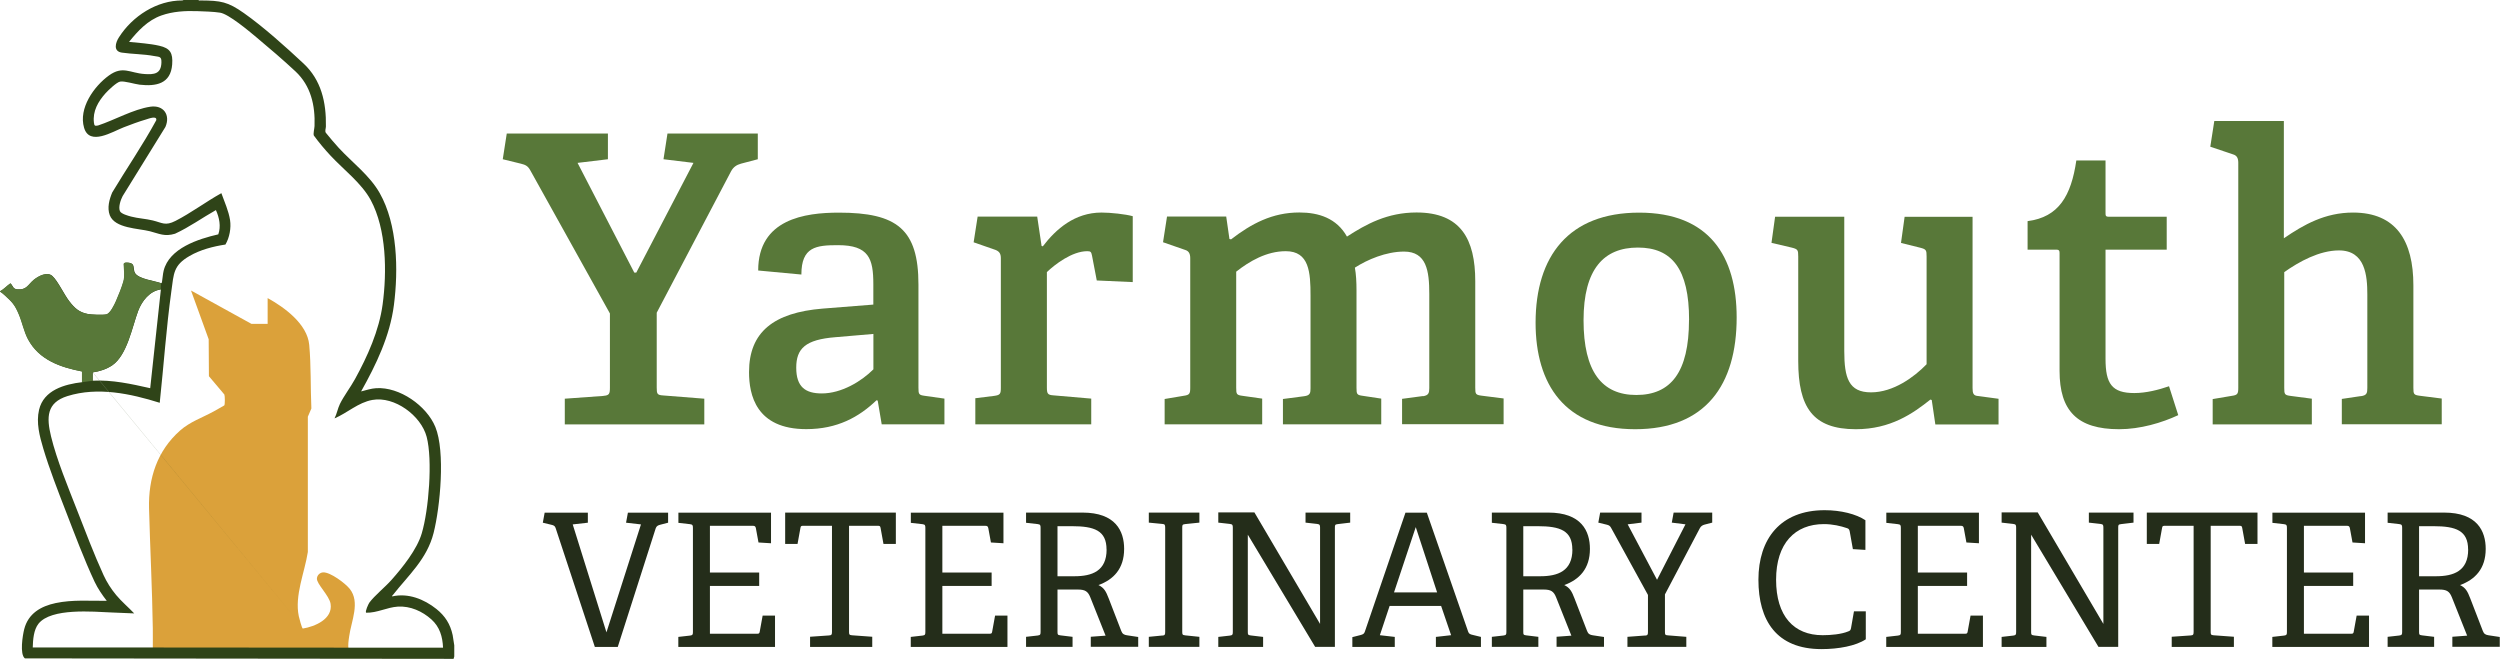
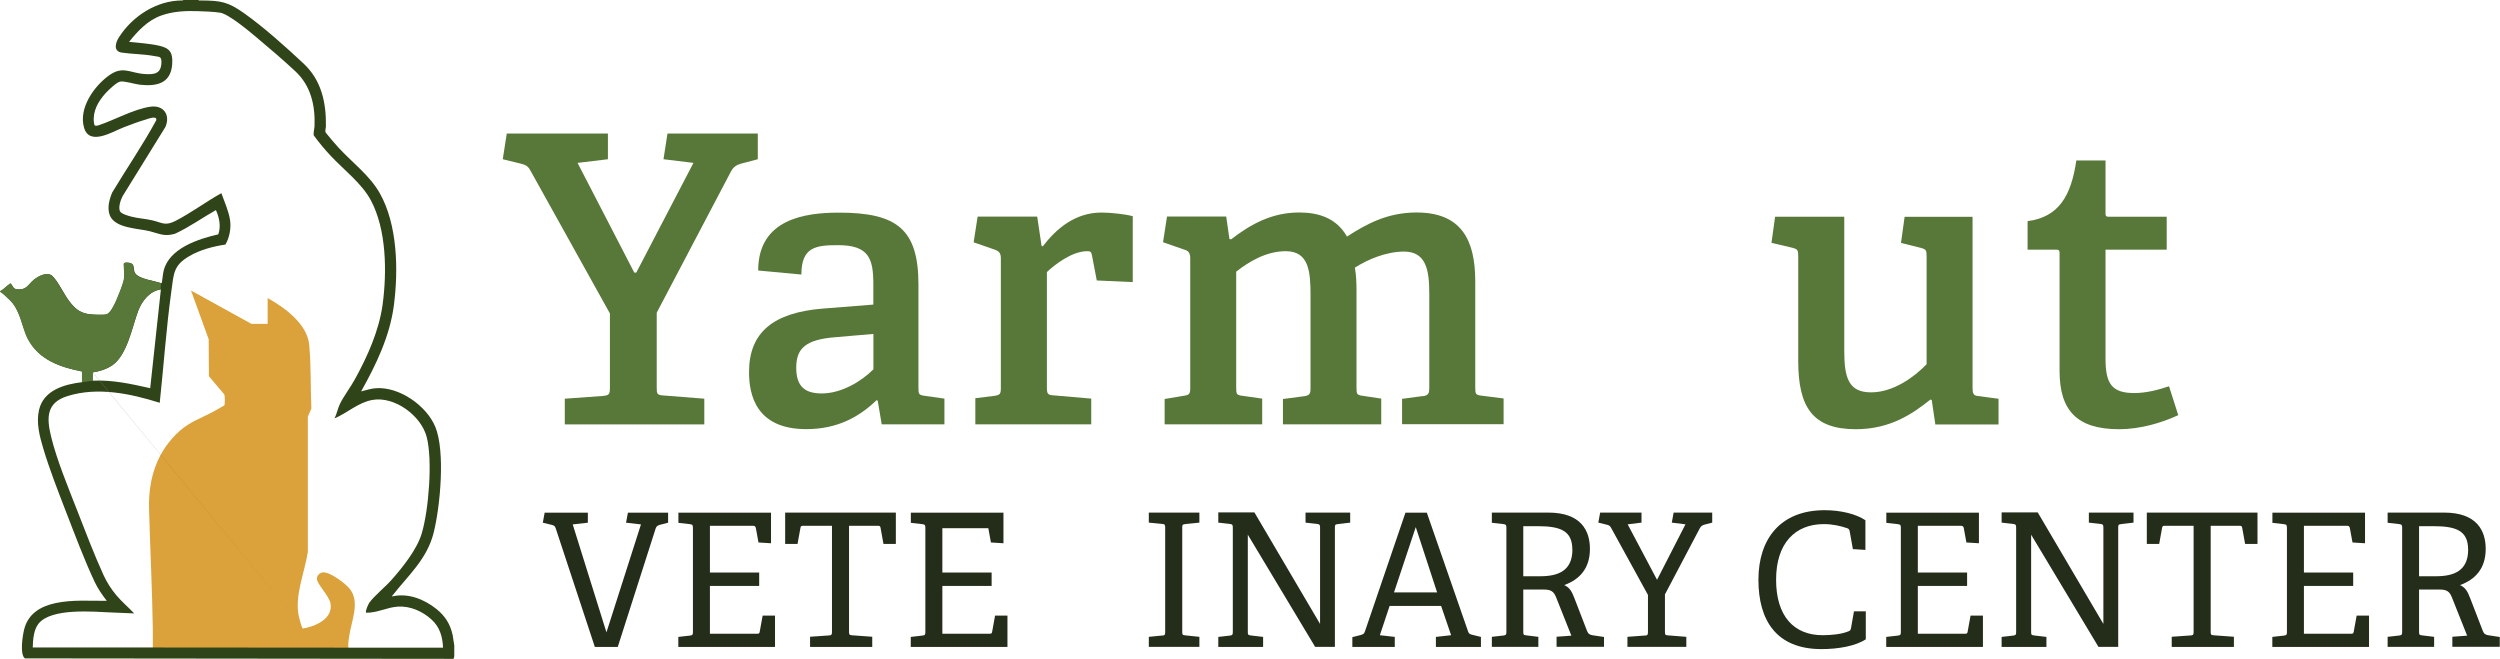
<svg xmlns="http://www.w3.org/2000/svg" width="277" height="73" viewBox="0 0 277 73" fill="none">
  <g clip-path="url(#clip0_4456_780)">
    <path d="M66.872 43.858C67.493 43.815 67.579 43.636 67.579 42.968V34.732L58.764 18.886C58.5 18.398 58.236 18.261 57.699 18.132L55.706 17.644L56.149 14.793H67.357V17.644L63.993 18.047L70.278 30.203H70.5L76.836 18.047L73.515 17.644L73.957 14.793H83.964V17.644L82.108 18.132C81.622 18.269 81.265 18.492 81.001 18.98L72.765 34.647V42.925C72.765 43.636 72.808 43.773 73.472 43.815L78.037 44.175V47.026H62.579V44.175L66.872 43.867V43.858Z" fill="#587839" />
    <path d="M97.122 44.346C95.172 46.213 92.779 47.548 89.33 47.548C83.751 47.548 82.993 43.721 82.993 41.23C82.993 36.778 85.736 34.638 91.144 34.193L96.765 33.748V31.479C96.765 28.671 96.279 27.164 92.864 27.164C90.428 27.164 88.793 27.344 88.793 30.418L84.007 29.972C84.007 24.271 89.185 23.56 92.949 23.56C99.371 23.56 101.764 25.384 101.764 31.53V42.968C101.764 43.678 101.807 43.773 102.471 43.858L104.643 44.166V47.017H97.693L97.25 44.389L97.114 44.346H97.122ZM88.223 40.742C88.223 42.882 89.245 43.593 91.059 43.593C93.23 43.593 95.445 42.257 96.773 40.922V37.001L92.566 37.361C89.245 37.626 88.223 38.61 88.223 40.742Z" fill="#587839" />
    <path d="M110.187 43.858C110.808 43.773 110.894 43.636 110.894 42.968V28.628C110.894 28.14 110.757 27.875 110.315 27.695L107.879 26.847L108.322 23.997H114.922L115.407 27.25L115.544 27.293C117.008 25.375 119.087 23.551 122.05 23.551C123.072 23.551 124.707 23.731 125.508 23.954V31.256L121.522 31.076L120.994 28.32C120.909 27.918 120.858 27.832 120.466 27.832C118.78 27.832 116.881 29.304 115.995 30.143V42.916C115.995 43.627 116.08 43.764 116.744 43.807L120.909 44.166V47.017H108.066V44.124L110.195 43.858H110.187Z" fill="#587839" />
    <path d="M157.658 43.901C158.28 43.815 158.365 43.541 158.365 43.011V32.549C158.365 30.015 158.058 27.875 155.571 27.875C153.578 27.875 151.5 28.765 150.121 29.655C150.257 30.409 150.3 31.256 150.3 32.147V42.968C150.3 43.678 150.342 43.773 151.006 43.858L153.042 44.166V47.017H142.149V44.209L144.5 43.901C145.164 43.815 145.207 43.541 145.207 43.011V32.772C145.207 30.186 145.07 27.832 142.464 27.832C140.335 27.832 138.436 28.945 136.971 30.101V42.968C136.971 43.678 137.014 43.773 137.678 43.858L139.85 44.166V47.017H129.042V44.209L131.172 43.85C131.793 43.764 131.878 43.627 131.878 42.959V28.619C131.878 28.132 131.742 27.815 131.299 27.686L128.864 26.839L129.306 23.988H135.864L136.222 26.479L136.401 26.522C138.658 24.784 140.966 23.543 143.972 23.543C146.101 23.543 148.094 24.168 149.244 26.214C151.373 24.836 153.715 23.543 156.951 23.543C161.865 23.543 163.458 26.522 163.458 31.154V42.951C163.458 43.661 163.5 43.755 164.165 43.841L166.6 44.149V47H155.35V44.192L157.649 43.884L157.658 43.901Z" fill="#587839" />
-     <path d="M170.143 35.76C170.143 28.371 173.822 23.56 181.615 23.56C189.407 23.56 192.422 28.414 192.422 35.177C192.422 42.66 188.965 47.557 181.172 47.557C173.379 47.557 170.143 42.574 170.143 35.76ZM187.151 35.443C187.151 29.793 185.243 27.43 181.479 27.43C177.714 27.43 175.457 29.793 175.457 35.486C175.457 41.179 177.493 43.764 181.3 43.764C185.107 43.764 187.142 41.273 187.142 35.443H187.151Z" fill="#587839" />
    <path d="M213.901 44.261C211.951 45.819 209.472 47.557 205.623 47.557C200.837 47.557 199.244 45.108 199.244 39.989V28.414C199.244 27.704 199.201 27.609 198.537 27.438L196.28 26.907L196.681 24.014H204.345V38.884C204.345 41.864 204.831 43.473 207.309 43.473C209.787 43.473 212.095 41.778 213.467 40.357V28.423C213.467 27.712 213.424 27.618 212.76 27.447L210.631 26.916L211.031 24.022H218.56V42.985C218.56 43.567 218.645 43.833 219.139 43.875L221.438 44.184V47.034H214.437L214.037 44.321L213.901 44.278V44.261Z" fill="#587839" />
    <path d="M234.801 47.557C230.151 47.557 228.2 45.511 228.2 41.102V28.106C228.2 27.84 228.2 27.661 227.843 27.661H224.657V24.502C228.115 24.056 229.486 21.694 230.057 17.781H233.293V23.569C233.293 23.877 233.293 24.014 233.651 24.014H240.072V27.661H233.293V39.766C233.293 42.523 234 43.55 236.478 43.55C237.807 43.55 239.178 43.19 240.328 42.797L241.35 45.998C239.536 46.846 237.143 47.557 234.792 47.557H234.801Z" fill="#587839" />
-     <path d="M261.551 43.901C262.258 43.815 262.3 43.541 262.3 42.968V32.643C262.3 30.554 262.079 27.746 259.158 27.746C256.986 27.746 254.729 28.996 253.094 30.152V42.977C253.094 43.687 253.137 43.781 253.801 43.867L256.151 44.175V47.026H245.165V44.218L247.294 43.858C247.916 43.773 248.001 43.636 248.001 42.968V18.038C248.001 17.55 247.865 17.233 247.422 17.105L244.901 16.257L245.344 13.407H253.051V26.402C255.266 24.887 257.616 23.552 260.716 23.552C265.503 23.552 267.402 26.71 267.402 31.607V42.959C267.402 43.67 267.444 43.764 268.109 43.85L270.544 44.158V47.009H259.473V44.201L261.551 43.892V43.901Z" fill="#587839" />
    <path d="M61.063 58.138L60.144 57.915L60.348 56.803H65.134V57.915L63.457 58.104L67.195 70.064L71.019 58.104L69.367 57.915L69.572 56.803H74.026V57.915L73.165 58.138C72.918 58.198 72.74 58.284 72.654 58.532L68.447 71.682H65.909L61.557 58.489C61.472 58.241 61.31 58.198 61.063 58.138Z" fill="#242D1A" />
    <path d="M76.453 70.423C76.742 70.38 76.776 70.32 76.776 70.012V58.489C76.776 58.181 76.734 58.121 76.453 58.078L75.167 57.932V56.803H85.429V60.193L84.041 60.107L83.751 58.523C83.709 58.318 83.632 58.258 83.402 58.258H78.659V63.437H84.118V64.918H78.659V70.218H83.854C84.075 70.218 84.143 70.201 84.177 69.995L84.501 68.206H85.872V71.682H75.158V70.569L76.444 70.423H76.453Z" fill="#242D1A" />
    <path d="M91.859 70.406C92.149 70.389 92.183 70.303 92.183 69.995V58.258H89.015C88.793 58.258 88.725 58.275 88.691 58.48L88.367 60.27H86.996V56.794H99.26V60.27H97.889L97.565 58.48C97.523 58.275 97.463 58.258 97.242 58.258H94.073V69.995C94.073 70.286 94.091 70.363 94.397 70.389L96.645 70.552V71.682H89.756V70.552L91.859 70.406Z" fill="#242D1A" />
-     <path d="M102.207 70.423C102.496 70.38 102.53 70.32 102.53 70.012V58.489C102.53 58.181 102.488 58.121 102.207 58.078L100.921 57.932V56.803H111.183V60.193L109.795 60.107L109.505 58.523C109.463 58.318 109.386 58.258 109.156 58.258H104.413V63.437H109.872V64.918H104.413V70.218H109.608C109.829 70.218 109.897 70.201 109.931 69.995L110.255 68.206H111.626V71.682H100.912V70.569L102.198 70.423H102.207Z" fill="#242D1A" />
-     <path d="M122.502 70.44L120.807 66.185C120.543 65.526 120.236 65.321 119.419 65.321H117.17V69.987C117.17 70.312 117.187 70.355 117.494 70.397L118.839 70.56V71.673H113.687V70.56L114.973 70.415C115.263 70.372 115.297 70.312 115.297 70.004V58.48C115.297 58.172 115.254 58.112 114.973 58.069L113.687 57.924V56.794H119.938C123.617 56.794 124.554 58.849 124.554 60.818C124.554 63.018 123.37 64.225 121.71 64.824C122.34 65.132 122.544 65.526 122.851 66.322L124.239 69.918C124.358 70.243 124.563 70.346 124.869 70.389L126.113 70.577V71.665H120.858V70.552L122.476 70.432L122.502 70.44ZM122.604 60.886C122.604 58.789 121.258 58.301 118.763 58.301H117.17V63.848H119.052C120.994 63.848 122.612 63.275 122.612 60.886H122.604Z" fill="#242D1A" />
+     <path d="M102.207 70.423C102.496 70.38 102.53 70.32 102.53 70.012V58.489C102.53 58.181 102.488 58.121 102.207 58.078L100.921 57.932V56.803H111.183V60.193L109.795 60.107L109.505 58.523H104.413V63.437H109.872V64.918H104.413V70.218H109.608C109.829 70.218 109.897 70.201 109.931 69.995L110.255 68.206H111.626V71.682H100.912V70.569L102.198 70.423H102.207Z" fill="#242D1A" />
    <path d="M128.778 70.423C129.068 70.406 129.102 70.32 129.102 70.012V58.463C129.102 58.155 129.059 58.069 128.778 58.052L127.288 57.907V56.794H132.892V57.907L131.316 58.069C131.01 58.112 130.993 58.155 130.993 58.463V69.987C130.993 70.312 131.01 70.355 131.316 70.397L132.892 70.56V71.673H127.288V70.56L128.778 70.415V70.423Z" fill="#242D1A" />
    <path d="M138.257 69.995C138.257 70.32 138.274 70.363 138.581 70.406L139.952 70.569V71.682H134.987V70.569L136.273 70.423C136.562 70.38 136.596 70.32 136.596 70.012V58.463C136.596 58.155 136.554 58.095 136.273 58.052L134.987 57.907V56.777H138.99L146.263 69.13V58.463C146.263 58.155 146.22 58.095 145.939 58.052L144.653 57.907V56.794H149.601V57.907L148.23 58.07C147.923 58.112 147.906 58.155 147.906 58.463V71.673H145.718L138.257 59.242V69.987V69.995Z" fill="#242D1A" />
    <path d="M160.783 70.38L159.676 67.136H153.97L152.889 70.38L154.541 70.569V71.682H149.84V70.594L150.717 70.372C151.041 70.286 151.143 70.226 151.228 69.978L155.725 56.803H158.092L162.674 69.995C162.759 70.243 162.921 70.286 163.168 70.346L164.088 70.569V71.682H159.097V70.569L160.775 70.38H160.783ZM159.233 65.638L156.866 58.403L154.456 65.638H159.242H159.233Z" fill="#242D1A" />
    <path d="M174.112 70.44L172.417 66.185C172.153 65.526 171.846 65.321 171.029 65.321H168.78V69.987C168.78 70.312 168.798 70.355 169.104 70.397L170.45 70.56V71.673H165.297V70.56L166.583 70.415C166.873 70.372 166.907 70.312 166.907 70.004V58.48C166.907 58.172 166.864 58.112 166.583 58.069L165.297 57.924V56.794H171.548C175.228 56.794 176.164 58.849 176.164 60.818C176.164 63.018 174.981 64.225 173.32 64.824C173.95 65.132 174.154 65.526 174.461 66.322L175.849 69.918C175.968 70.243 176.173 70.346 176.479 70.389L177.723 70.577V71.665H172.468V70.552L174.086 70.432L174.112 70.44ZM174.214 60.886C174.214 58.789 172.868 58.301 170.373 58.301H168.78V63.848H170.663C172.604 63.848 174.223 63.275 174.223 60.886H174.214Z" fill="#242D1A" />
    <path d="M182.271 70.423C182.56 70.406 182.594 70.32 182.594 70.012V65.92L178.506 58.48C178.387 58.258 178.259 58.189 178.012 58.13L177.093 57.907L177.297 56.794H181.879V57.907L180.346 58.095L183.599 64.242L186.75 58.095L185.234 57.907L185.439 56.794H189.714V57.907L188.854 58.13C188.649 58.189 188.462 58.292 188.343 58.523L184.476 65.86V69.987C184.476 70.312 184.493 70.38 184.8 70.397L186.844 70.56V71.673H180.32V70.56L182.262 70.415L182.271 70.423Z" fill="#242D1A" />
    <path d="M201.825 71.921C196.834 71.921 194.833 68.754 194.833 64.234C194.833 59.713 197.268 56.529 202.174 56.529C203.971 56.529 205.666 56.957 206.688 57.642V60.929L205.299 60.843L204.95 58.891C204.908 58.703 204.865 58.583 204.661 58.523C203.945 58.275 203.042 58.07 202.089 58.07C198.878 58.07 196.791 60.21 196.791 64.234C196.791 68.257 198.75 70.38 201.944 70.38C202.864 70.38 204.03 70.278 204.805 69.952C204.967 69.892 205.052 69.832 205.095 69.584L205.419 67.735H206.73V70.834C205.623 71.57 203.707 71.921 201.825 71.921Z" fill="#242D1A" />
    <path d="M210.29 70.423C210.58 70.38 210.614 70.32 210.614 70.012V58.489C210.614 58.181 210.571 58.121 210.29 58.078L209.004 57.932V56.803H219.266V60.193L217.878 60.107L217.589 58.523C217.546 58.318 217.469 58.258 217.239 58.258H212.496V63.437H217.955V64.918H212.496V70.218H217.691C217.912 70.218 217.98 70.201 218.014 69.995L218.338 68.206H219.709V71.682H208.995V70.569L210.281 70.423H210.29Z" fill="#242D1A" />
    <path d="M225.049 69.995C225.049 70.32 225.066 70.363 225.373 70.406L226.744 70.569V71.682H221.779V70.569L223.065 70.423C223.354 70.38 223.388 70.32 223.388 70.012V58.463C223.388 58.155 223.346 58.095 223.065 58.052L221.779 57.907V56.777H225.782L233.055 69.13V58.463C233.055 58.155 233.012 58.095 232.731 58.052L231.445 57.907V56.794H236.393V57.907L235.022 58.07C234.715 58.112 234.698 58.155 234.698 58.463V71.673H232.51L225.049 59.242V69.987V69.995Z" fill="#242D1A" />
    <path d="M242.729 70.406C243.019 70.389 243.053 70.303 243.053 69.995V58.258H239.885C239.663 58.258 239.595 58.275 239.561 58.48L239.238 60.27H237.866V56.794H250.13V60.27H248.759L248.435 58.48C248.393 58.275 248.333 58.258 248.112 58.258H244.944V69.995C244.944 70.286 244.961 70.363 245.267 70.389L247.516 70.552V71.682H240.626V70.552L242.729 70.406Z" fill="#242D1A" />
    <path d="M253.069 70.423C253.358 70.38 253.392 70.32 253.392 70.012V58.489C253.392 58.181 253.35 58.121 253.069 58.078L251.783 57.932V56.803H262.045V60.193L260.657 60.107L260.367 58.523C260.325 58.318 260.248 58.258 260.018 58.258H255.274V63.437H260.733V64.918H255.274V70.218H260.469C260.691 70.218 260.759 70.201 260.793 69.995L261.117 68.206H262.488V71.682H251.774V70.569L253.06 70.423H253.069Z" fill="#242D1A" />
    <path d="M273.363 70.44L271.669 66.185C271.405 65.526 271.098 65.321 270.28 65.321H268.032V69.987C268.032 70.312 268.049 70.355 268.356 70.397L269.701 70.56V71.673H264.549V70.56L265.835 70.415C266.124 70.372 266.158 70.312 266.158 70.004V58.48C266.158 58.172 266.116 58.112 265.835 58.069L264.549 57.924V56.794H270.8C274.479 56.794 275.416 58.849 275.416 60.818C275.416 63.018 274.232 64.225 272.571 64.824C273.202 65.132 273.406 65.526 273.713 66.322L275.101 69.918C275.22 70.243 275.424 70.346 275.731 70.389L276.974 70.577V71.665H271.72V70.552L273.338 70.432L273.363 70.44ZM273.466 60.886C273.466 58.789 272.12 58.301 269.625 58.301H268.032V63.848H269.914C271.856 63.848 273.474 63.275 273.474 60.886H273.466Z" fill="#242D1A" />
    <path d="M16.931 71.964C16.922 71.194 16.948 70.415 16.931 69.644C16.863 65.201 16.633 60.766 16.514 56.323C16.428 52.984 17.425 49.937 19.954 47.702C21.061 46.726 22.39 46.289 23.659 45.596C24.059 45.382 24.451 45.142 24.851 44.92C24.936 44.826 24.928 43.867 24.86 43.713L23.148 41.684L23.122 37.592L21.164 32.19L27.866 35.888H29.654V33.028C31.52 34.056 34.049 35.896 34.262 38.208C34.475 40.519 34.398 42.959 34.5 45.262L34.109 46.17V61.16C33.76 63.412 32.627 65.988 33.104 68.266C33.146 68.471 33.436 69.584 33.547 69.644C34.875 69.43 36.894 68.591 36.63 66.904C36.485 65.98 35.062 64.696 35.114 64.088C35.139 63.728 35.446 63.437 35.803 63.42C36.596 63.377 38.265 64.636 38.75 65.244C39.934 66.725 38.92 68.814 38.691 70.492C38.622 70.962 38.537 71.493 38.622 71.964" fill="#DBA13A" />
    <path d="M21.981 0C22.032 0.086 22.177 0.051 22.262 0.051C24.468 0.068 25.235 0.188 27.032 1.455C29.186 2.971 31.699 5.231 33.641 7.046C35.582 8.861 36.161 11.318 36.11 14.014C36.11 14.237 35.983 14.468 36.093 14.699C36.562 15.273 37.039 15.847 37.541 16.394C39.057 18.03 40.965 19.442 42.072 21.394C44.048 24.887 44.15 29.887 43.647 33.79C43.205 37.232 41.68 40.391 40.011 43.37C40.564 43.233 41.109 43.045 41.68 43.011C44.261 42.848 47.267 44.946 48.238 47.308C49.353 50.031 48.774 56.169 48.042 59.054C47.309 61.939 45.291 63.694 43.528 65.929C43.486 65.98 43.426 65.997 43.452 66.083C45.214 65.68 46.986 66.382 48.357 67.478C49.319 68.249 49.89 69.147 50.154 70.363L50.333 71.502V72.743L50.256 73L2.76 72.949C2.163 72.512 2.513 70.372 2.683 69.713C3.126 67.975 4.522 67.17 6.175 66.819C8.04 66.425 9.947 66.588 11.83 66.571C11.319 65.912 10.842 65.218 10.484 64.465C9.326 61.999 8.261 59.148 7.273 56.597C6.405 54.354 5.485 52 4.795 49.697C4.386 48.319 3.994 46.837 4.327 45.408C4.838 43.216 7.154 42.574 9.113 42.343V41.161C6.703 40.691 4.352 39.886 3.126 37.592C2.666 36.727 2.487 35.717 2.095 34.801C1.652 33.748 1.354 33.457 0.528 32.703C0.383 32.575 0.188 32.395 0.017 32.318V32.267C0.443 32.061 0.775 31.659 1.175 31.393C1.474 31.719 1.431 32.018 1.942 32.061C2.972 32.147 3.117 31.539 3.764 31C4.267 30.589 5.255 30.058 5.817 30.589C6.43 31.154 7.111 32.643 7.699 33.397C8.287 34.15 8.781 34.604 9.709 34.783C10.143 34.869 11.37 34.92 11.787 34.835C12.238 34.741 12.698 33.748 12.877 33.345C13.15 32.729 13.516 31.813 13.695 31.179C13.865 30.58 13.754 29.904 13.729 29.287C13.712 29.039 14.121 29.09 14.316 29.116C15.023 29.219 14.708 29.784 14.955 30.229C15.338 30.922 17.161 31.111 17.868 31.376C17.927 31.351 17.927 31.308 17.945 31.256C18.021 30.845 18.03 30.409 18.132 29.998C18.745 27.498 21.99 26.471 24.187 25.966C24.502 25.075 24.298 24.108 23.923 23.277C22.407 24.134 20.976 25.169 19.392 25.897C18.234 26.248 17.646 25.889 16.607 25.623C15.338 25.298 12.724 25.315 12.162 23.843C11.855 23.029 12.111 22.096 12.434 21.326C14.044 18.646 15.824 16.061 17.314 13.321C17.416 12.764 16.454 13.158 16.156 13.244C15.355 13.475 14.504 13.8 13.72 14.1C12.477 14.579 9.922 16.206 9.317 14.16C8.679 12.003 10.407 9.563 12.068 8.364C13.61 7.251 14.385 8.09 16.011 8.201C17.067 8.27 17.842 8.201 17.885 6.943C17.91 6.232 17.68 6.318 17.076 6.207C15.892 5.984 14.666 6.001 13.499 5.83C12.52 5.685 12.792 4.726 13.184 4.126C14.674 1.789 17.374 0.034 20.21 0.051L20.338 0H21.981ZM38.563 71.759H49.089C49.038 70.543 48.723 69.464 47.803 68.634C46.798 67.726 45.453 67.127 44.082 67.213C42.872 67.29 41.782 67.923 40.564 67.889C40.437 67.752 40.811 66.939 40.922 66.776C41.484 66.006 42.668 65.055 43.358 64.276C44.593 62.889 46.202 60.886 46.73 59.097C47.505 56.511 47.948 50.972 47.275 48.404C46.654 46.041 43.707 43.875 41.263 44.312C39.687 44.594 38.495 45.75 37.064 46.358C37.32 45.87 37.422 45.254 37.66 44.766C38.078 43.901 38.844 42.899 39.33 42.009C40.726 39.475 42.004 36.624 42.395 33.73C42.881 30.135 42.83 25.418 41.075 22.165C40.053 20.281 38.086 18.817 36.621 17.242C35.965 16.54 35.344 15.795 34.773 15.016C34.688 14.793 34.841 14.237 34.85 13.963C34.935 11.669 34.441 9.511 32.746 7.919C31.392 6.652 29.825 5.316 28.403 4.126C27.594 3.45 25.337 1.55 24.383 1.404C23.685 1.293 22.561 1.258 21.828 1.233C20.508 1.19 19.137 1.267 17.885 1.712C16.36 2.252 15.287 3.416 14.299 4.64C15.398 4.76 16.565 4.82 17.646 5.068C18.856 5.342 19.171 5.864 19.077 7.14C18.915 9.306 17.272 9.588 15.466 9.383C14.904 9.314 13.788 8.955 13.312 9.04C12.92 9.109 11.974 10.016 11.685 10.342C10.876 11.249 10.254 12.319 10.407 13.586C10.45 13.946 10.51 13.972 10.867 13.903C12.681 13.304 14.776 12.105 16.659 11.823C18.115 11.609 18.907 12.73 18.328 14.066L13.584 21.736C13.363 22.156 13.099 22.944 13.286 23.389C13.414 23.697 14.206 23.911 14.529 23.997C15.313 24.202 16.156 24.236 16.922 24.425C17.979 24.681 18.302 25.058 19.443 24.476C21.172 23.594 22.816 22.353 24.528 21.403C24.877 22.37 25.328 23.363 25.49 24.382C25.626 25.272 25.43 26.325 24.979 27.096C23.625 27.301 22.194 27.669 21.002 28.363C19.205 29.399 19.256 30.315 18.992 32.224C18.421 36.342 18.14 40.502 17.698 44.629C14.453 43.61 10.825 42.84 7.478 43.884C5.153 44.612 5.144 46.238 5.655 48.353C6.294 50.972 7.529 53.935 8.517 56.469C9.445 58.84 10.416 61.417 11.472 63.72C11.838 64.516 12.307 65.252 12.869 65.929C13.482 66.665 14.214 67.273 14.87 67.966C14.044 67.932 13.209 67.898 12.383 67.863C10.331 67.778 5.689 67.333 4.267 69.105C3.722 69.79 3.654 70.894 3.628 71.742H17.033M33.53 69.464L10.271 41.247V42.18C12.434 42.069 14.546 42.54 16.642 43.011L17.825 32.07C16.582 32.241 15.722 33.354 15.304 34.467C14.64 36.256 14.086 39.346 12.443 40.477C11.796 40.913 11.038 41.153 10.271 41.264L33.53 69.464Z" fill="#2F4418" />
    <path d="M17.817 32.061C16.573 32.232 15.713 33.345 15.296 34.458C14.631 36.248 14.078 39.338 12.434 40.468C11.787 40.905 11.029 41.144 10.262 41.256V42.189L9.079 42.343V41.161C6.668 40.691 4.318 39.886 3.091 37.592C2.632 36.727 2.453 35.717 2.061 34.801C1.618 33.748 1.32 33.457 0.494 32.703C0.349 32.575 0.153 32.395 -0.017 32.318V32.267C0.409 32.061 0.741 31.659 1.141 31.393C1.439 31.719 1.397 32.018 1.908 32.061C2.938 32.147 3.083 31.539 3.73 31C4.233 30.589 5.221 30.058 5.783 30.589C6.396 31.154 7.077 32.643 7.665 33.397C8.227 34.116 8.746 34.604 9.675 34.783C10.109 34.869 11.335 34.92 11.753 34.835C12.204 34.741 12.664 33.748 12.843 33.345C13.115 32.729 13.482 31.813 13.661 31.179C13.831 30.58 13.72 29.904 13.694 29.287C13.686 29.125 13.865 29.09 14.035 29.099C14.41 29.099 14.648 29.185 14.716 29.39C14.819 29.621 14.751 29.955 14.912 30.238C15.296 30.931 17.118 31.119 17.825 31.385L17.799 32.061H17.817Z" fill="#587839" />
  </g>
  <defs>
    <clipPath id="clip0_4456_780">
      <rect width="277" height="73" fill="white" />
    </clipPath>
  </defs>
</svg>